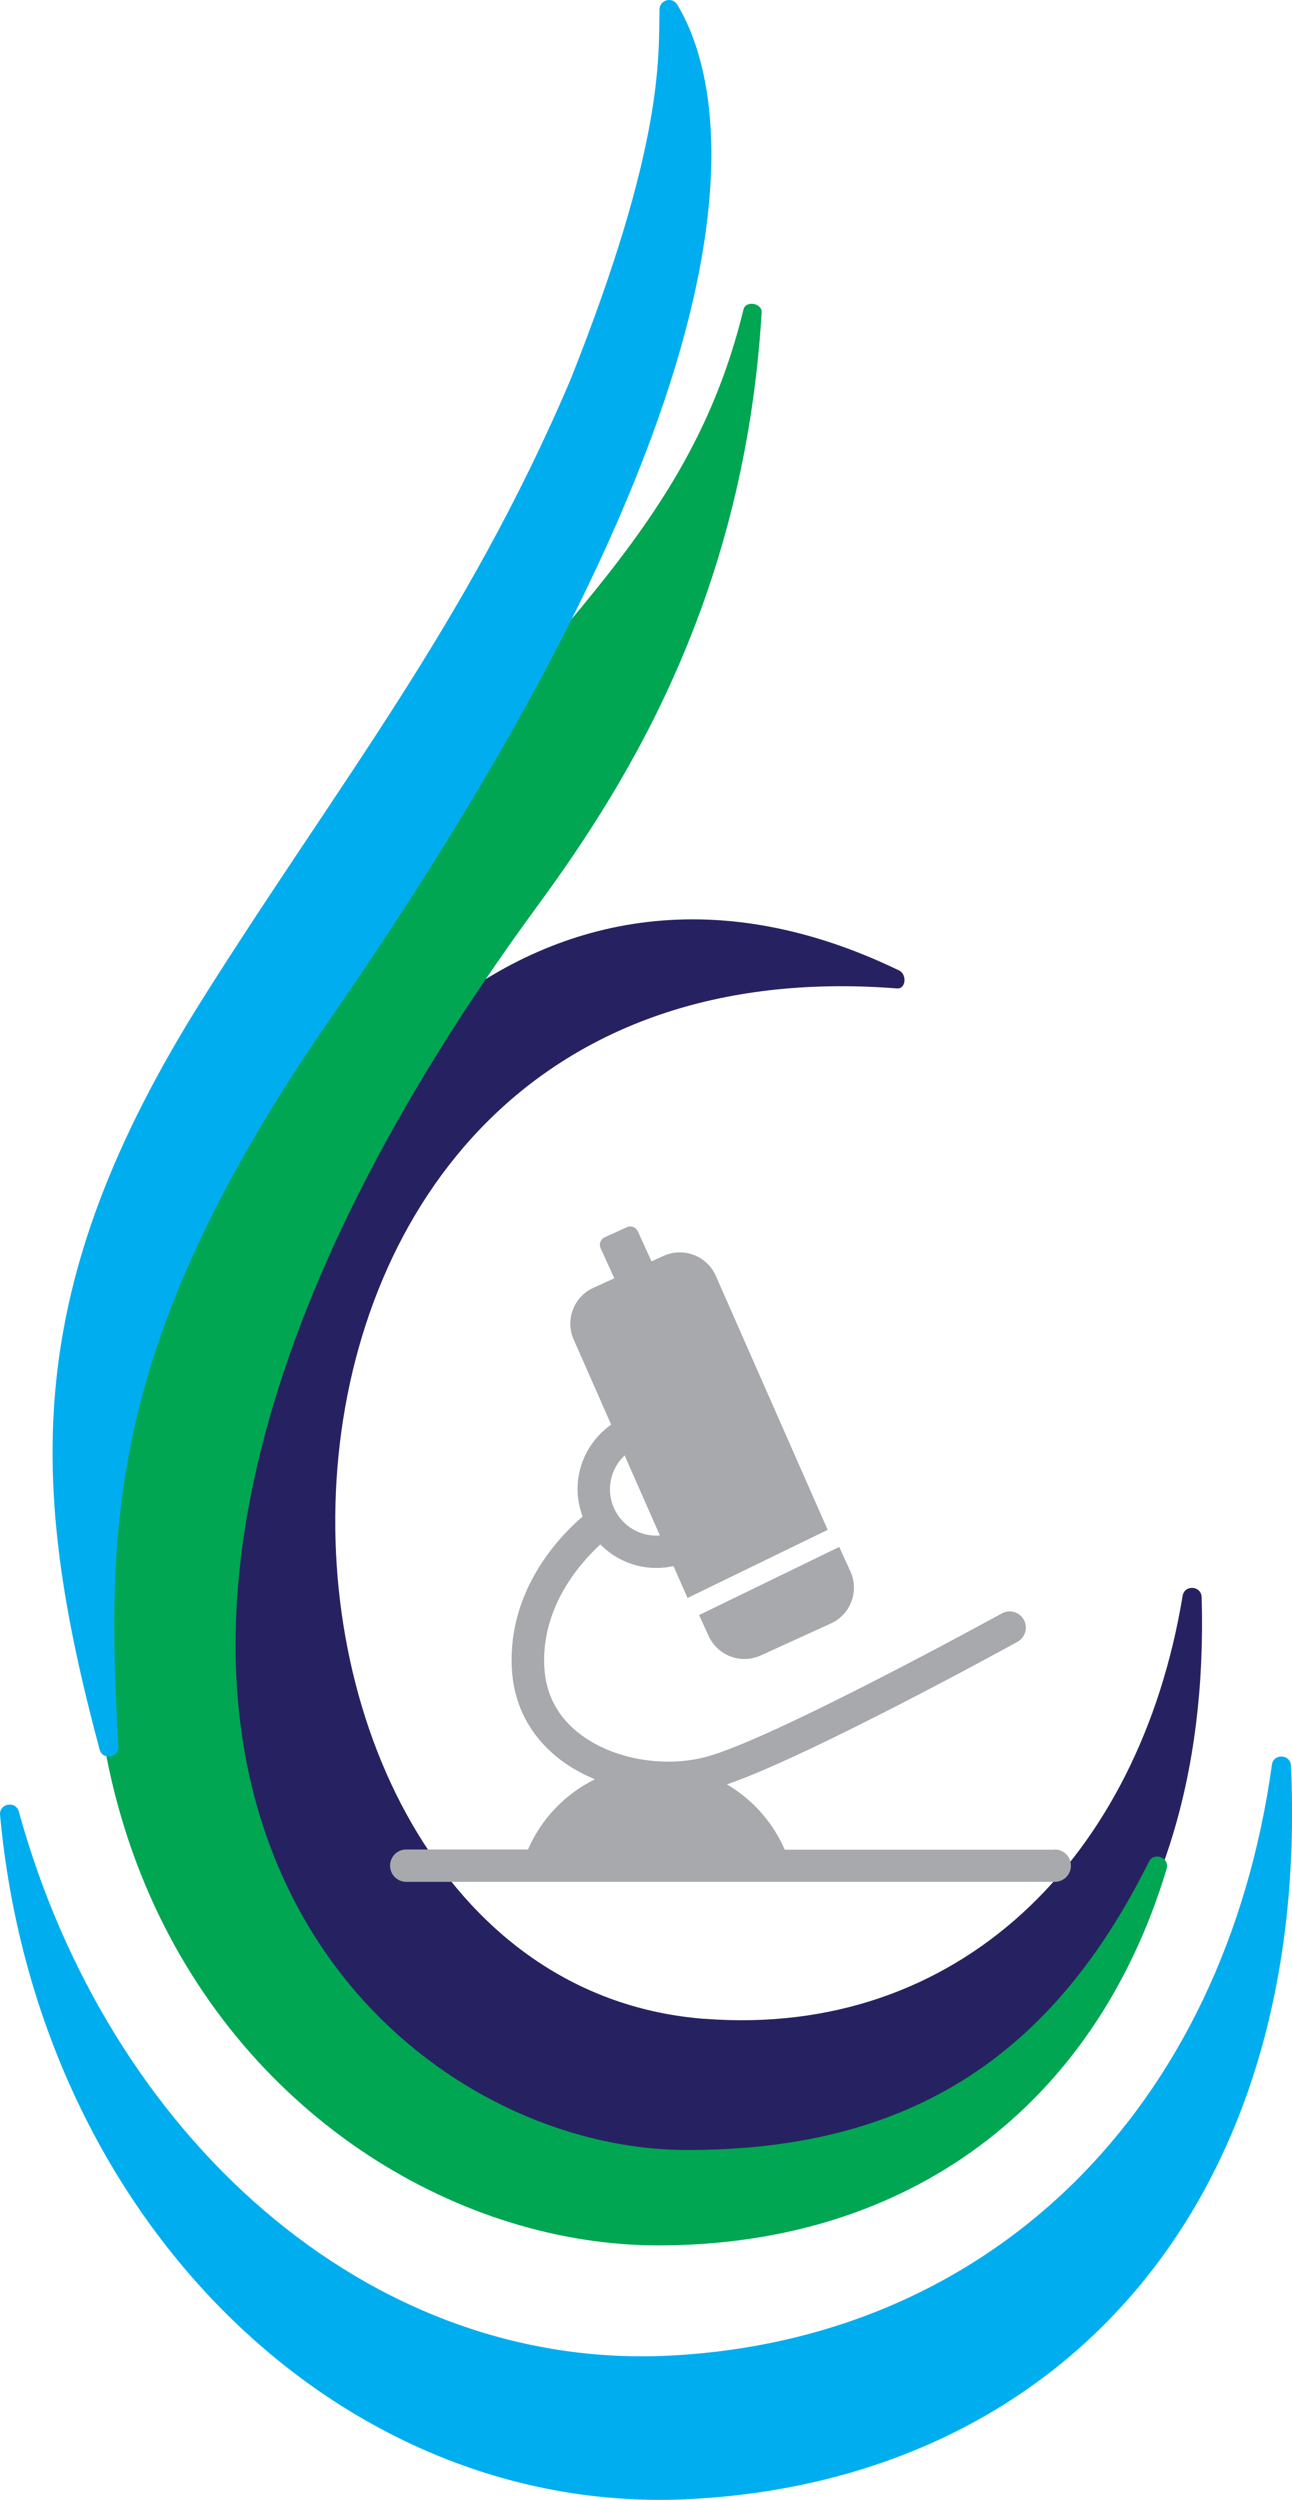
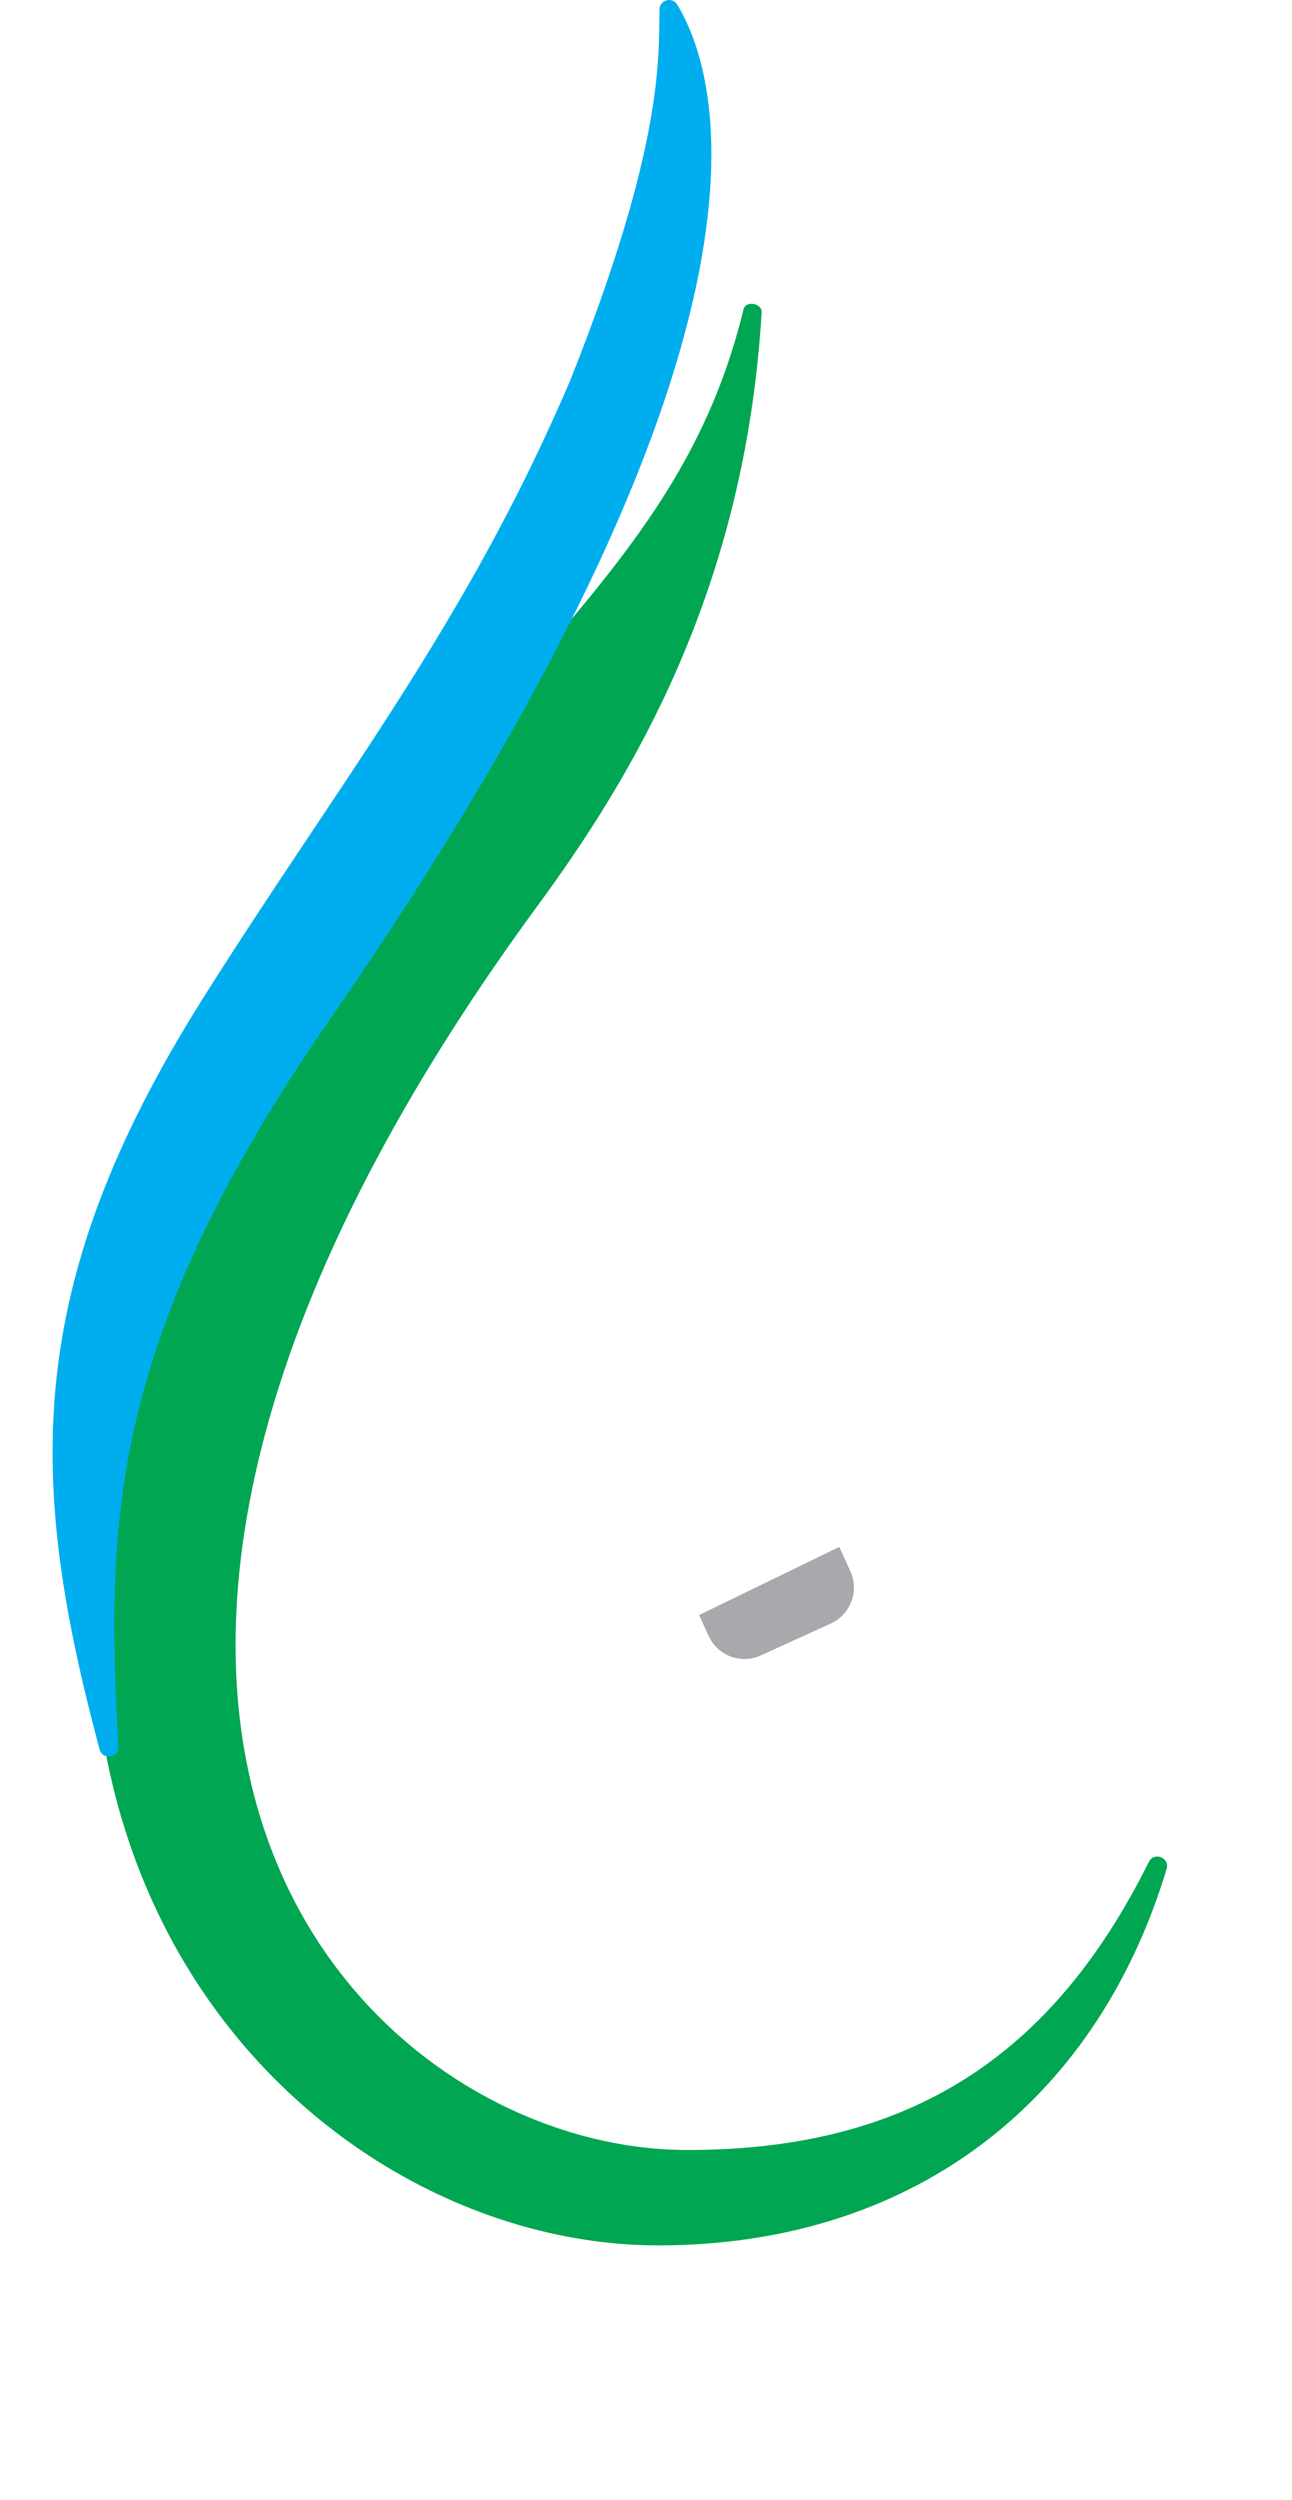
<svg xmlns="http://www.w3.org/2000/svg" id="Capa_2" viewBox="0 0 187.77 363.2">
  <defs>
    <style>
      .cls-1 {
        fill: #00a651;
      }

      .cls-2 {
        fill: #a7a9ac;
      }

      .cls-3 {
        fill: #262262;
      }

      .cls-4 {
        fill: #00aeef;
      }
    </style>
  </defs>
  <g id="Layer_1">
    <g>
      <g>
-         <path class="cls-3" d="M102.42,293.32c-74.07-5.68-77.6-157.94,27.95-149.71,1.3.1,1.47-2.04.3-2.61-104.68-50.69-157.17,174.65-26.87,174.65,43.63,0,72.34-31.86,70.84-83.59-.05-1.69-2.5-1.86-2.77-.19-6.29,38.16-32.62,64.26-69.45,61.44Z" />
        <path class="cls-1" d="M99.69,312.37c-46.34-.12-109.15-61.43-21.48-180.89,13.57-18.49,30.07-45.65,32.48-86.09.08-1.35-2.31-1.77-2.63-.45-8.75,36.02-34.02,49.32-60.77,91-75.73,118.03-8.5,190.29,48.39,190.29,36.14,0,63.41-20.07,73.87-54.7.49-1.63-1.83-2.54-2.59-1.01-13.94,28.01-34.57,41.93-67.26,41.85Z" />
        <path class="cls-4" d="M98.43.68c-.72-1.2-2.56-.71-2.58.69-.14,7.08.63,19.78-12.97,53.87-15.17,35.59-33.77,58.64-53.47,89.94C3.02,187.12,4.08,215.35,14.47,254.17c.43,1.62,2.84,1.24,2.74-.43-1.84-32.61-1.39-59.2,30.73-105.63C116.08,49.62,104.96,11.49,98.43.68Z" />
-         <path class="cls-4" d="M187.62,256.54c-.08-1.7-2.54-1.82-2.77-.14-6.93,49.87-40.65,83.42-87.44,85.84-44.01,2.28-81.73-32.05-94.67-79.03-.45-1.64-2.89-1.2-2.73.5,5.4,58.89,49.66,102,100.27,99.38,53.46-2.77,90.21-42.63,87.34-106.55Z" />
      </g>
      <g>
-         <path class="cls-2" d="M153.3,268.74h-39.25c-1.73-3.99-4.69-7.31-8.41-9.49,11.89-4.05,40.93-19.99,42.23-20.71,1.14-.63,1.55-2.06.93-3.2-.63-1.14-2.06-1.56-3.2-.93-.33.18-33.46,18.38-43.12,20.88-6.03,1.56-13.25.29-17.96-3.18-3.4-2.5-5.22-5.86-5.42-9.98-.42-8.71,5.22-15.05,8.15-17.74,2.08,2.11,4.96,3.42,8.15,3.42.85,0,1.68-.1,2.48-.28l2.04,4.64,20.37-9.9-16.29-36.97c-1.31-2.87-4.7-4.14-7.57-2.83l-1.74.79-1.99-4.36c-.28-.61-.99-.88-1.6-.6l-3.21,1.46c-.61.28-.88.99-.6,1.6l1.99,4.36-3.05,1.39c-2.87,1.31-4.14,4.7-2.83,7.57l5.42,12.3c-2.94,2.07-4.88,5.49-4.88,9.36,0,1.41.27,2.75.73,3.99-3.36,2.89-10.84,10.64-10.29,22,.27,5.53,2.81,10.21,7.34,13.55,1.42,1.05,3.03,1.92,4.75,2.63-4.34,2.12-7.81,5.75-9.74,10.2h-17.69c-1.3,0-2.35,1.05-2.35,2.35s1.05,2.35,2.35,2.35h94.25c1.3,0,2.35-1.05,2.35-2.35s-1.05-2.35-2.35-2.35ZM90.78,211.46l5.12,11.62c-.17.01-.34.03-.51.03-3.72,0-6.74-3.02-6.74-6.74,0-1.93.82-3.67,2.13-4.91Z" />
        <path class="cls-2" d="M102.99,237.69c1.31,2.87,4.7,4.14,7.57,2.83l10.2-4.65c2.87-1.31,4.14-4.7,2.83-7.57l-1.62-3.55-20.37,9.9,1.39,3.05Z" />
      </g>
    </g>
  </g>
</svg>